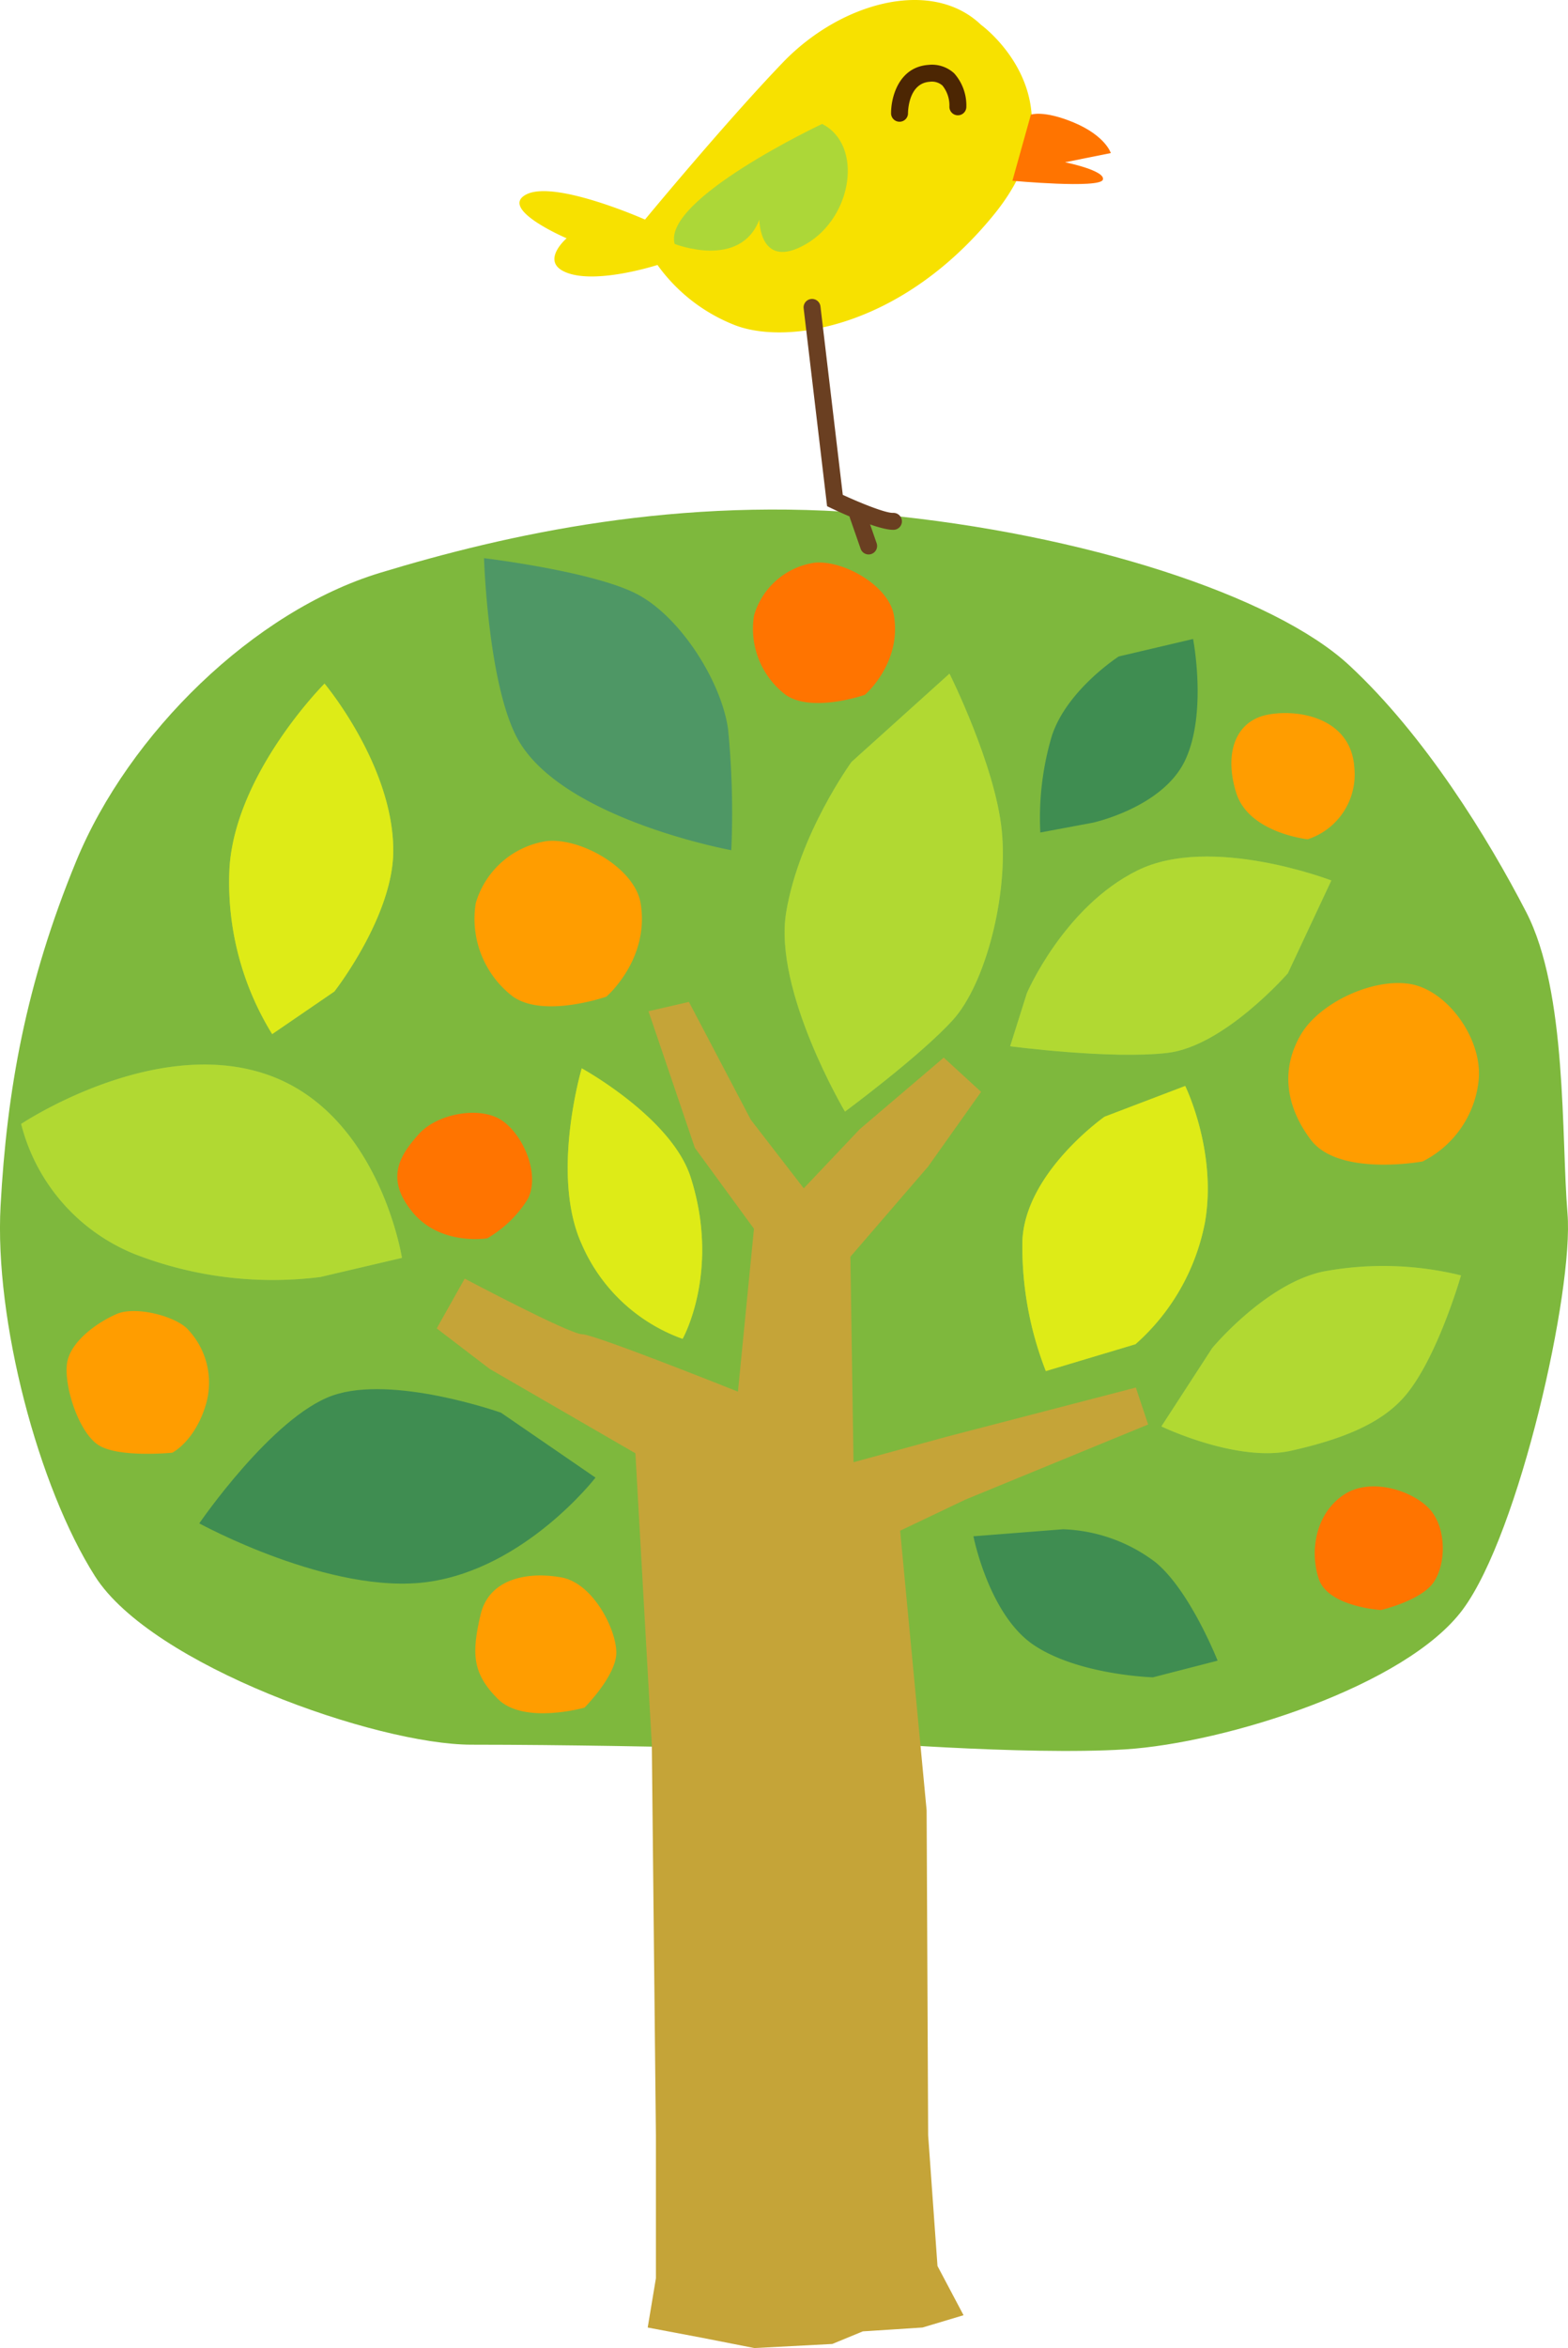
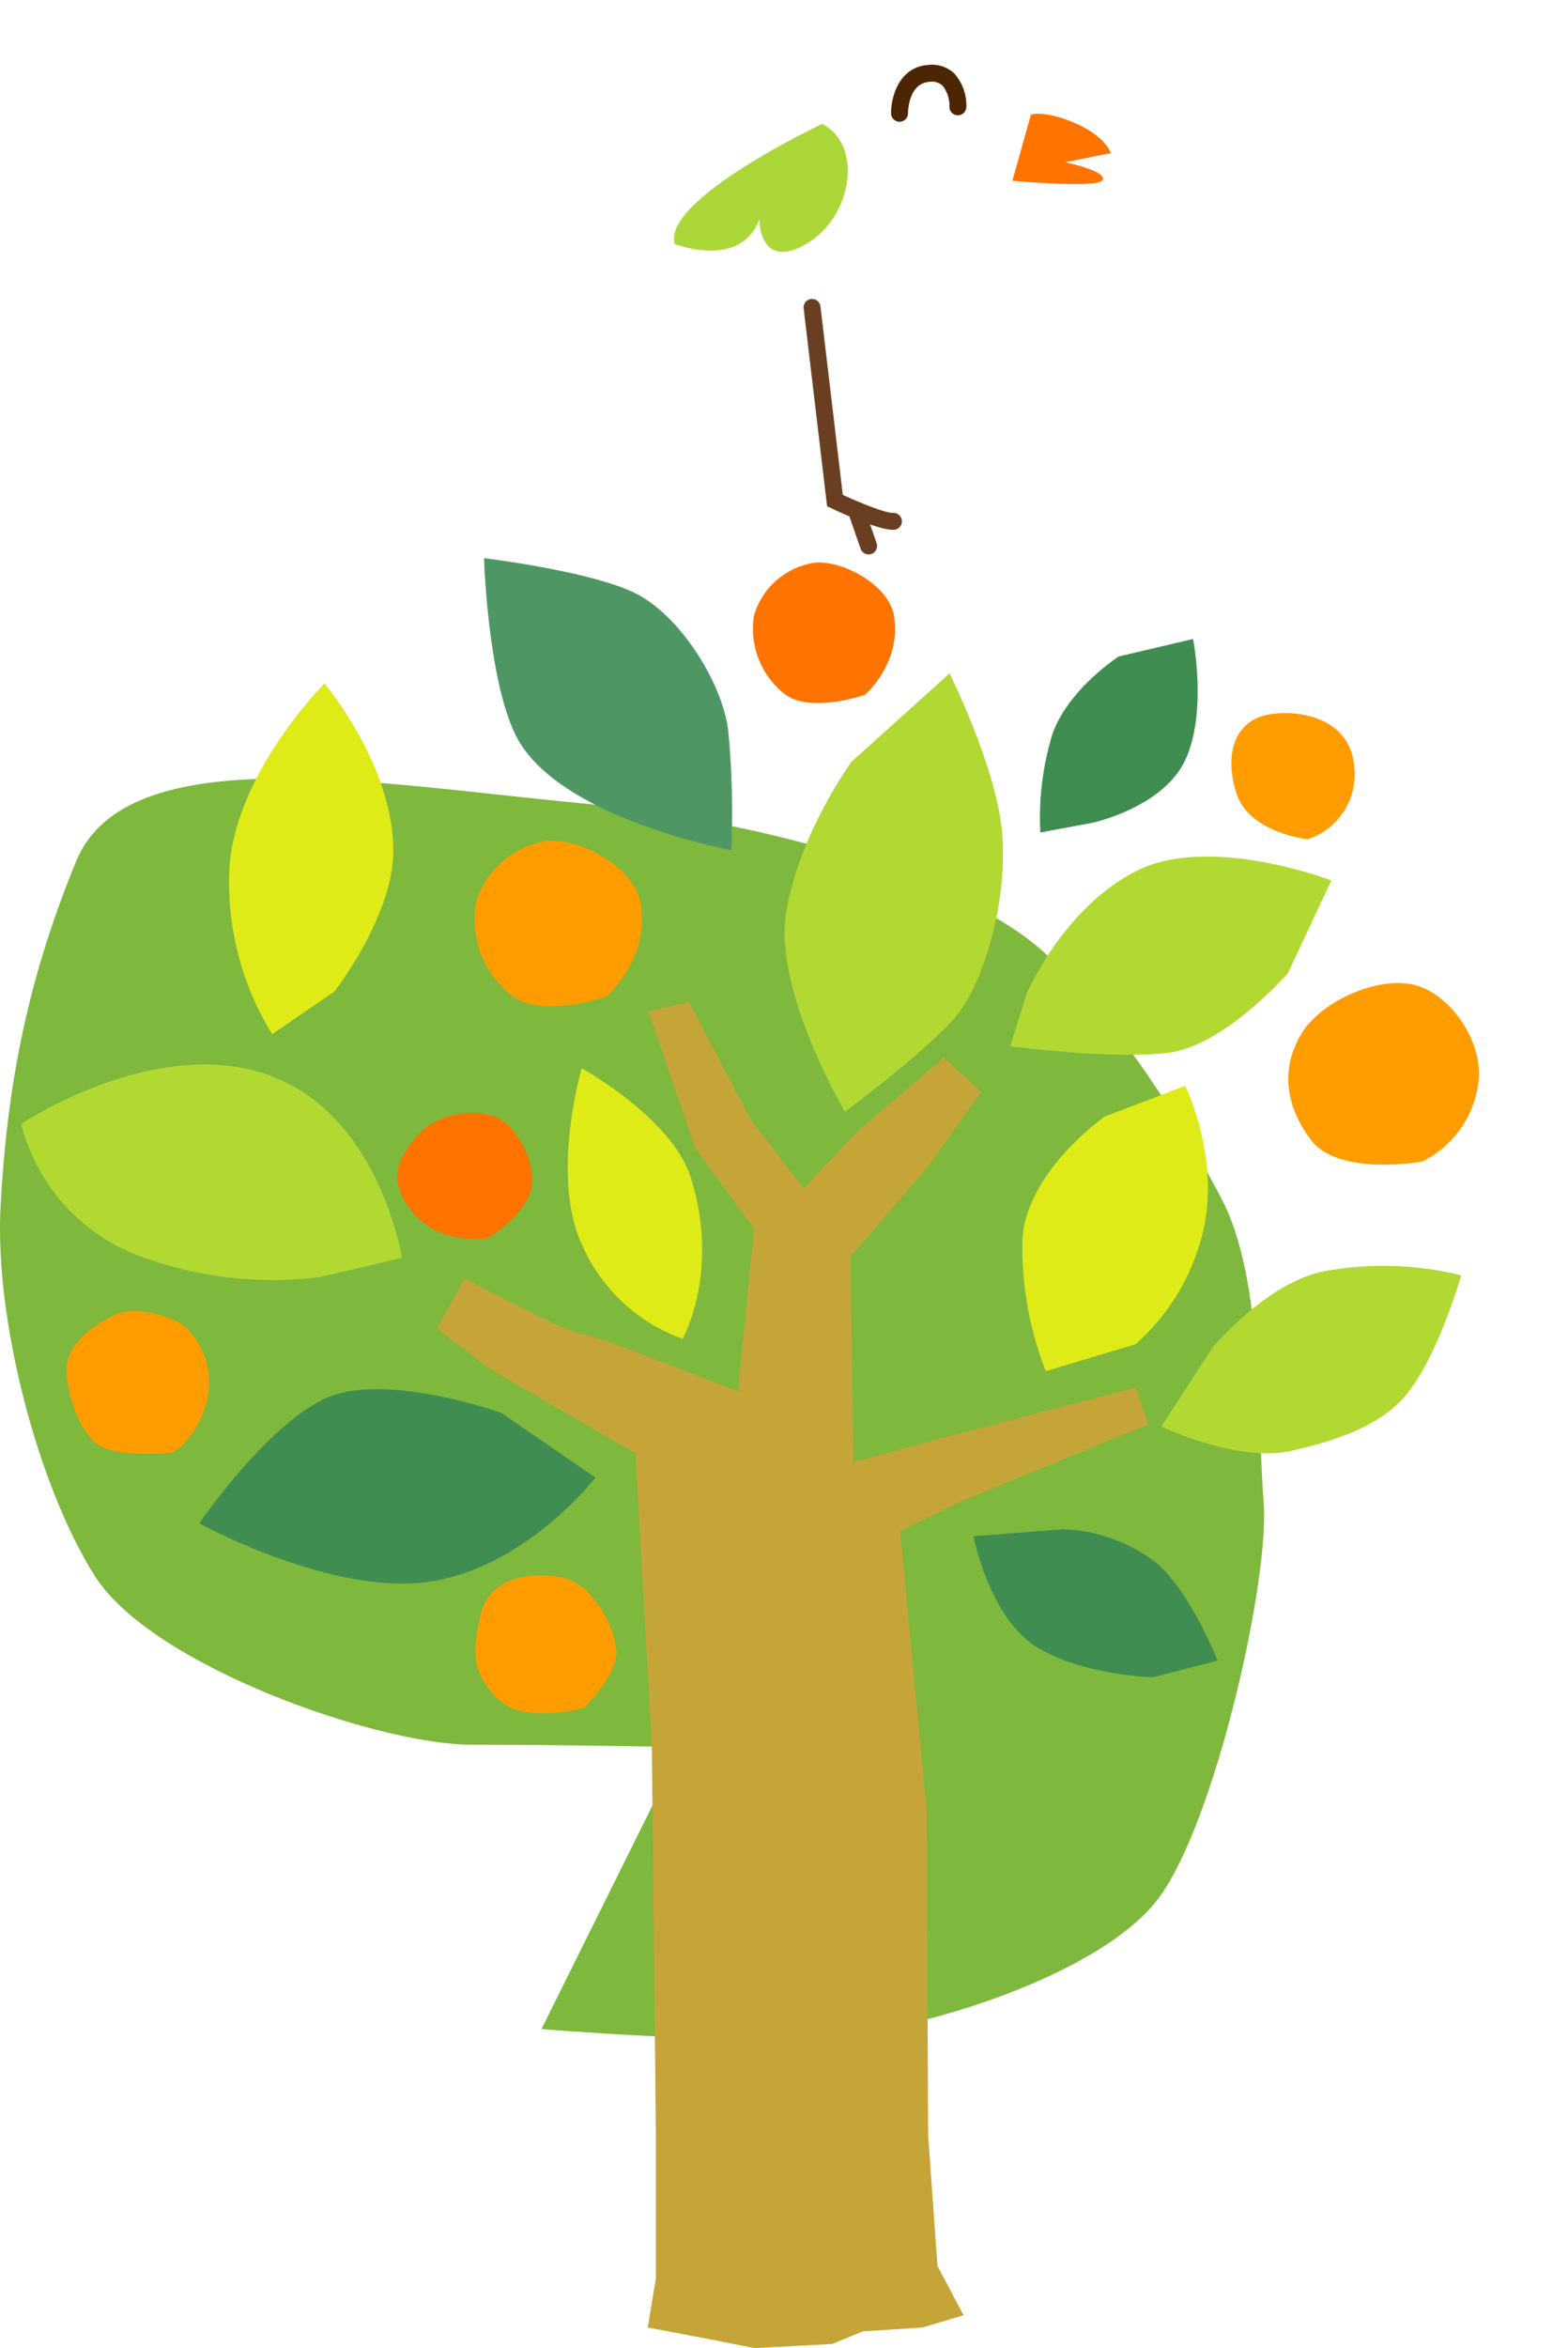
<svg xmlns="http://www.w3.org/2000/svg" id="aside-ico02" width="197.788" height="295.976" viewBox="0 0 197.788 295.976">
  <defs>
    <clipPath id="clip-path">
      <rect id="長方形_727" data-name="長方形 727" width="197.788" height="295.976" fill="none" />
    </clipPath>
  </defs>
  <g id="グループ_253" data-name="グループ 253" clip-path="url(#clip-path)">
-     <path id="パス_2581" data-name="パス 2581" d="M85.958,186.092s-14.575-.316-26.5-.316S19.145,175.8,11.99,164.551-.719,132.289.075,117.823,3.233,89.889,9.618,74.392C16.265,58.267,32.046,42.88,47.949,38.057s37.692-9.752,63.139-7.34,49.565,10.156,59.106,19,17.515,21.8,22.321,31.106c5.211,10.1,4.411,28.356,5.211,38s-6.059,40.28-13.215,49.921-29.864,16.819-42.586,17.622-35.293-1.076-35.293-1.076Z" transform="translate(-0.001 34.145)" fill="#7eb83d" />
+     <path id="パス_2581" data-name="パス 2581" d="M85.958,186.092s-14.575-.316-26.5-.316S19.145,175.8,11.99,164.551-.719,132.289.075,117.823,3.233,89.889,9.618,74.392s37.692-9.752,63.139-7.34,49.565,10.156,59.106,19,17.515,21.8,22.321,31.106c5.211,10.1,4.411,28.356,5.211,38s-6.059,40.28-13.215,49.921-29.864,16.819-42.586,17.622-35.293-1.076-35.293-1.076Z" transform="translate(-0.001 34.145)" fill="#7eb83d" />
    <path id="パス_2582" data-name="パス 2582" d="M57.514,91.173s1.939,9.9,7.609,13.706,15.032,4.073,15.032,4.073l8.16-2.1s-3.469-8.815-7.831-12.4a20.407,20.407,0,0,0-11.659-4.163Z" transform="translate(65.275 102.478)" fill="#3f8d51" />
    <path id="パス_2583" data-name="パス 2583" d="M61.49,62.121a36.364,36.364,0,0,1,1.462-12.2c1.911-5.8,8.437-9.992,8.437-9.992l9.37-2.2S82.572,47,79.771,52.988s-11.674,7.9-11.674,7.9Z" transform="translate(69.735 42.818)" fill="#3f8d51" />
    <path id="パス_2584" data-name="パス 2584" d="M44.692,69.288s-7.848,2.746-11.772,0a12.333,12.333,0,0,1-4.708-11.774,11.035,11.035,0,0,1,9.029-7.844c4.313-.393,11.033,3.435,11.77,7.844,1.174,7.065-4.319,11.774-4.319,11.774" transform="translate(31.797 56.341)" fill="#ff9d00" />
    <path id="パス_2585" data-name="パス 2585" d="M58.627,49.889s-6.663,2.329-10,0A10.475,10.475,0,0,1,44.637,39.9,9.369,9.369,0,0,1,52.3,33.235c3.664-.333,9.366,2.918,9.989,6.661,1,6-3.661,9.994-3.661,9.994" transform="translate(50.473 37.693)" fill="#ff7400" />
    <path id="パス_2586" data-name="パス 2586" d="M17.269,95.26s-7,.7-9.445-1.048-4.2-7.346-3.845-10.145,3.845-5.248,6.294-6.3,7.694.35,9.095,2.1a9.753,9.753,0,0,1,2.1,9.445c-1.4,4.55-4.2,5.948-4.2,5.948" transform="translate(4.465 87.856)" fill="#ff9d00" />
    <path id="パス_2587" data-name="パス 2587" d="M34.819,81.522s-5.884.988-9.415-3.284-1.571-7.227.786-9.853,7.844-3.614,10.591-1.642,4.705,6.9,3.138,9.851a14.606,14.606,0,0,1-5.1,4.927" transform="translate(26.642 74.568)" fill="#ff7400" />
-     <path id="パス_2588" data-name="パス 2588" d="M86.036,103.344s-6.672-.393-7.848-3.924-.391-8.239,3.141-10.6,9.022-.391,10.986,1.964,1.96,6.672.389,9.024-6.667,3.531-6.667,3.531" transform="translate(88.161 99.606)" fill="#ff7400" />
    <path id="パス_2589" data-name="パス 2589" d="M93.06,80.528S82.469,82.488,78.94,77.78,75.4,68.365,77.759,64.441s9.027-7.062,13.734-6.279,9.178,6.958,8.632,12.165a12.925,12.925,0,0,1-7.065,10.2" transform="translate(86.39 65.874)" fill="#ff9d00" />
    <path id="パス_2590" data-name="パス 2590" d="M82.379,58.01s-7.455-.784-9.024-5.884,0-9.024,3.924-9.81,10.591.393,10.986,6.67a8.581,8.581,0,0,1-5.886,9.024" transform="translate(82.572 47.783)" fill="#ff9d00" />
    <path id="パス_2591" data-name="パス 2591" d="M53.972,94.981s-9.061-15.246-7.415-25.135S54.8,50.9,54.8,50.9L67.157,39.773s5.769,11.535,6.593,19.774-2.062,19.366-6.181,23.9-13.6,11.537-13.6,11.537" transform="translate(52.613 45.14)" fill="#8bc251" />
    <path id="パス_2592" data-name="パス 2592" d="M53.972,94.981s-9.061-15.246-7.415-25.135S54.8,50.9,54.8,50.9L67.157,39.773s5.769,11.535,6.593,19.774-2.062,19.366-6.181,23.9-13.6,11.537-13.6,11.537" transform="translate(52.613 45.14)" fill="#b1d932" />
    <path id="パス_2593" data-name="パス 2593" d="M49.283,87.223S46.424,68.893,32.129,64.068,1.249,70.34,1.249,70.34a24.082,24.082,0,0,0,14.3,16.4,48.082,48.082,0,0,0,23.444,2.895Z" transform="translate(1.418 71.335)" fill="#8bc251" />
    <path id="パス_2594" data-name="パス 2594" d="M49.283,87.223S46.424,68.893,32.129,64.068,1.249,70.34,1.249,70.34a24.082,24.082,0,0,0,14.3,16.4,48.082,48.082,0,0,0,23.444,2.895Z" transform="translate(1.418 71.335)" fill="#b1d932" />
    <path id="パス_2595" data-name="パス 2595" d="M59.789,69.765s-21.877-4-27.144-14.4C29.071,48.3,28.6,32.956,28.6,32.956s13.367,1.6,19.042,4.4,10.939,11.2,11.749,17.206a108.36,108.36,0,0,1,.4,15.2" transform="translate(32.454 37.403)" fill="#4e9765" />
-     <path id="パス_2596" data-name="パス 2596" d="M59.683,74.49s12.66,1.672,19.838.837S94.713,65.291,94.713,65.291l5.485-11.7s-15.192-5.852-24.475-1.255S61.792,67.8,61.792,67.8Z" transform="translate(67.737 57.394)" fill="#8bc251" />
    <path id="パス_2597" data-name="パス 2597" d="M59.683,74.49s12.66,1.672,19.838.837S94.713,65.291,94.713,65.291l5.485-11.7s-15.192-5.852-24.475-1.255S61.792,67.8,61.792,67.8Z" transform="translate(67.737 57.394)" fill="#b1d932" />
    <path id="パス_2598" data-name="パス 2598" d="M68.619,94.984s9.539,4.586,16.36,3.062S96.5,94.478,99.352,91.139c4.093-4.791,7.062-15.192,7.062-15.192a41.2,41.2,0,0,0-17.443-.474c-7.259,1.573-13.945,9.641-13.945,9.641Z" transform="translate(77.879 84.82)" fill="#8bc251" />
    <path id="パス_2599" data-name="パス 2599" d="M68.619,94.984s9.539,4.586,16.36,3.062S96.5,94.478,99.352,91.139c4.093-4.791,7.062-15.192,7.062-15.192a41.2,41.2,0,0,0-17.443-.474c-7.259,1.573-13.945,9.641-13.945,9.641Z" transform="translate(77.879 84.82)" fill="#b1d932" />
    <path id="パス_2600" data-name="パス 2600" d="M63.375,100.054a43.034,43.034,0,0,1-2.955-16.392c.329-8.636,10.367-15.671,10.367-15.671l10.167-3.873s4.035,8.215,2.5,17.141a27.36,27.36,0,0,1-8.772,15.408Z" transform="translate(68.547 72.772)" fill="#b1d932" />
    <path id="パス_2601" data-name="パス 2601" d="M63.375,100.054a43.034,43.034,0,0,1-2.955-16.392c.329-8.636,10.367-15.671,10.367-15.671l10.167-3.873s4.035,8.215,2.5,17.141a27.36,27.36,0,0,1-8.772,15.408Z" transform="translate(68.547 72.772)" fill="#deeb17" />
-     <path id="パス_2602" data-name="パス 2602" d="M48.033,97.171A21.911,21.911,0,0,1,35.318,85.254c-3.99-8.74-.006-22.176-.006-22.176s11.343,6.213,13.741,13.741c3.781,11.866-1.018,20.352-1.018,20.352" transform="translate(38.069 71.59)" fill="#b1d932" />
    <path id="パス_2603" data-name="パス 2603" d="M48.033,97.171A21.911,21.911,0,0,1,35.318,85.254c-3.99-8.74-.006-22.176-.006-22.176s11.343,6.213,13.741,13.741c3.781,11.866-1.018,20.352-1.018,20.352" transform="translate(38.069 71.59)" fill="#deeb17" />
    <path id="パス_2604" data-name="パス 2604" d="M41.863,109.676s-7.66,2.184-10.942-1.1S27.642,102.748,28.736,98s6.2-5.47,10.209-4.74,6.928,6.565,6.928,9.483-4.009,6.928-4.009,6.928" transform="translate(31.871 105.574)" fill="#ff9d00" />
    <path id="パス_2605" data-name="パス 2605" d="M61.755,93.171s-8.8,11.4-21.08,13.141-28.9-7.374-28.9-7.374,9.2-13.418,16.791-16.106,21.268,2.156,21.268,2.156Z" transform="translate(13.361 93.086)" fill="#3f8d51" />
    <path id="パス_2606" data-name="パス 2606" d="M18.976,84.539A36.383,36.383,0,0,1,13.6,63.482C14.433,51.51,25.58,40.363,25.58,40.363s8.67,10.322,8.67,21.055c0,8.258-7.432,17.754-7.432,17.754Z" transform="translate(15.356 45.81)" fill="#b1d932" />
    <path id="パス_2607" data-name="パス 2607" d="M18.976,84.539A36.383,36.383,0,0,1,13.6,63.482C14.433,51.51,25.58,40.363,25.58,40.363s8.67,10.322,8.67,21.055c0,8.258-7.432,17.754-7.432,17.754Z" transform="translate(15.356 45.81)" fill="#deeb17" />
    <path id="パス_2608" data-name="パス 2608" d="M59.151,227.521l-6.734-1.27,1.035-6.208v-18.1l-.517-49.155-2.071-36.736L32.473,105.411l-6.67-5.1,3.529-6.275s13.237,7.009,14.808,7.009S63.8,108.284,63.8,108.284l2.02-20.532-7.455-10.2-5.85-17.223,5.1-1.174,7.816,14.866L72.1,82.654,79.16,75.2l10.6-9.024,4.708,4.317L87.793,79.9l-9.81,11.379.393,25.9,11.806-3.23,23.807-6.183,1.552,4.656L92.5,121.886l-8.241,3.926L87.6,161.06l.192,40.957,1.178,16.478,3.286,6.206-5.175,1.55-7.528.485L75.7,228.324l-9.829.515Z" transform="translate(29.285 67.138)" fill="#c5a438" />
-     <path id="パス_2609" data-name="パス 2609" d="M88.915,3.13s13.294,9.607,1.605,23.946S64.287,43.544,57.775,40.95A21.759,21.759,0,0,1,48.1,33.4s-7.287,2.355-11.194,1.061-.267-4.424-.267-4.424-8.7-3.713-5.056-5.542,14.942,3.181,14.942,3.181S56.656,15.423,63.932,7.859,82.656-2.85,88.915,3.13" transform="translate(34.835 0)" fill="#f7e100" />
    <path id="パス_2610" data-name="パス 2610" d="M58.509,7.318s-20.188,9.492-18.6,15.126c0,0,8.264,3.262,10.685-3.076,0,0-.03,6.5,5.871,3.1S63.71,9.944,58.509,7.318" transform="translate(45.194 8.306)" fill="#acd738" />
    <path id="パス_2611" data-name="パス 2611" d="M62.148,6.829s1.582-.6,5.382.98c4.031,1.678,4.7,3.862,4.7,3.862L66.461,12.83s5.152,1.05,4.765,2.2-11.409.132-11.409.132Z" transform="translate(67.889 7.623)" fill="#ff7400" />
    <path id="パス_2612" data-name="パス 2612" d="M48.42,17.658a1.063,1.063,0,0,0-.933,1.185l2.955,24.932.532.254c.98.468,5.967,2.795,7.882,2.722a1.067,1.067,0,0,0-.083-2.133c-.95.036-4.105-1.236-6.351-2.274-.132-1.14-2.816-23.753-2.816-23.753a1.066,1.066,0,0,0-1.185-.933" transform="translate(53.886 20.032)" fill="#6a3f21" />
    <path id="パス_2613" data-name="パス 2613" d="M57.366,3.838c-3.779.267-4.74,4.133-4.718,6.14a1.068,1.068,0,0,0,2.135-.019c0-.154.015-3.8,2.733-3.992a2.009,2.009,0,0,1,1.614.478,4,4,0,0,1,.877,2.647,1.068,1.068,0,0,0,2.135.066A6.093,6.093,0,0,0,60.616,4.91a4.128,4.128,0,0,0-3.249-1.072" transform="translate(59.752 4.341)" fill="#4c2603" />
    <path id="パス_2614" data-name="パス 2614" d="M50.909,29.983a1.072,1.072,0,0,0-.66,1.36l1.345,3.86a1.068,1.068,0,1,0,2.018-.7l-1.343-3.86a1.07,1.07,0,0,0-1.36-.66" transform="translate(56.964 33.963)" fill="#6a3f21" />
  </g>
</svg>